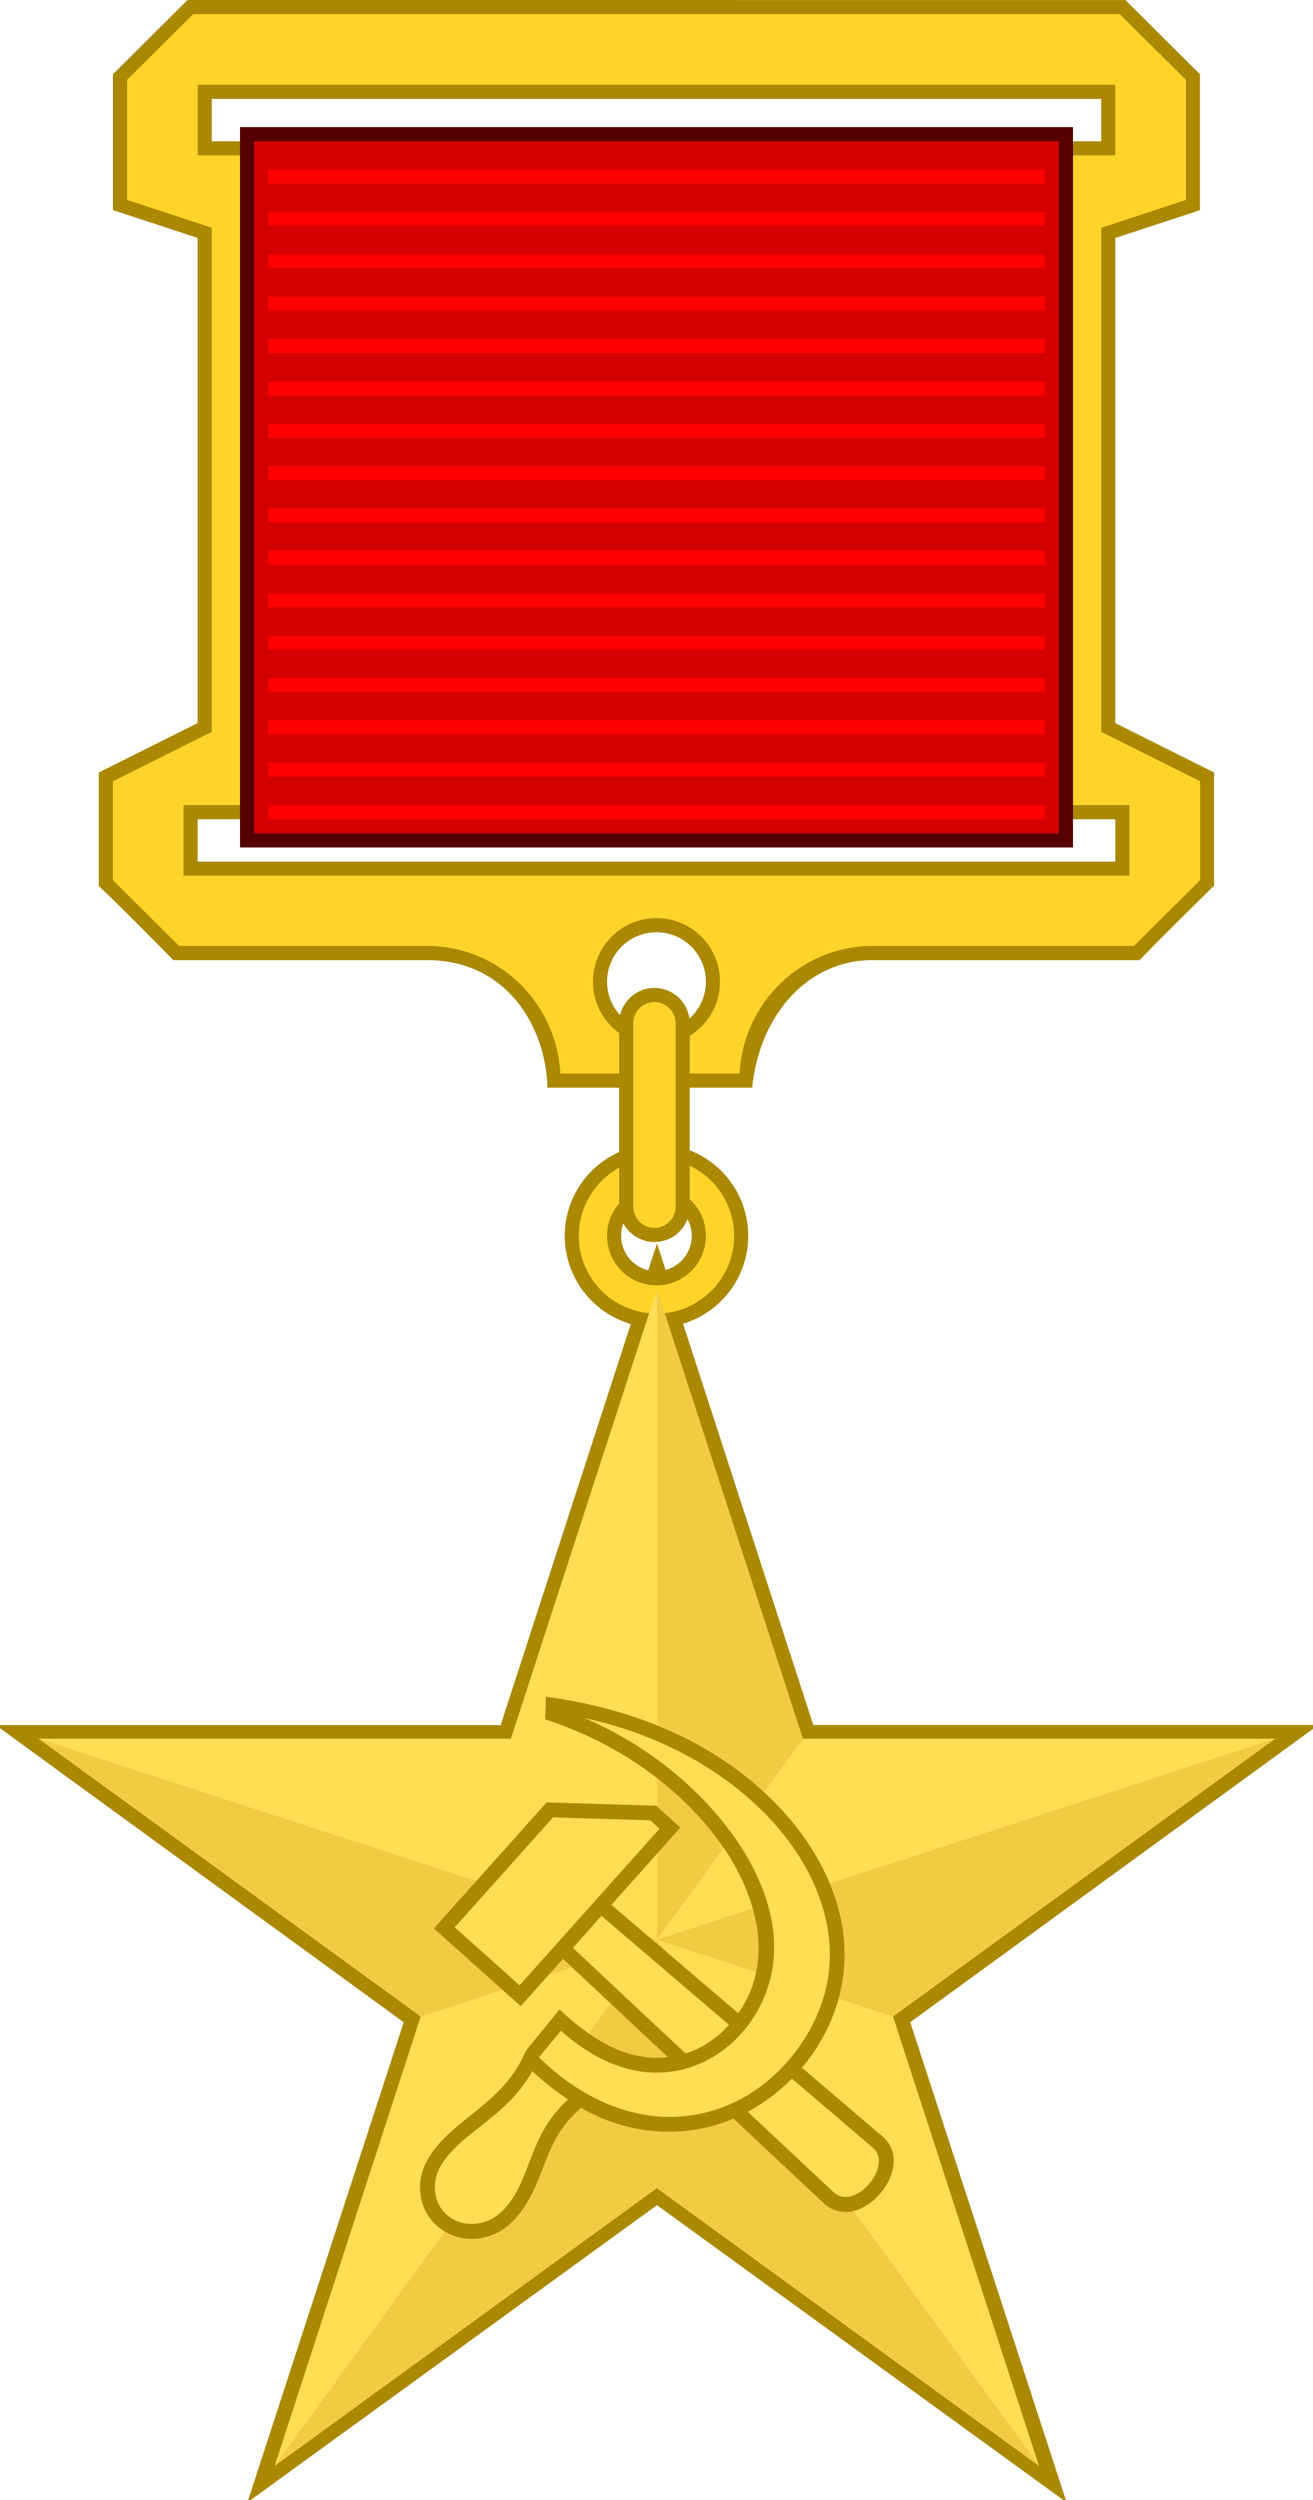
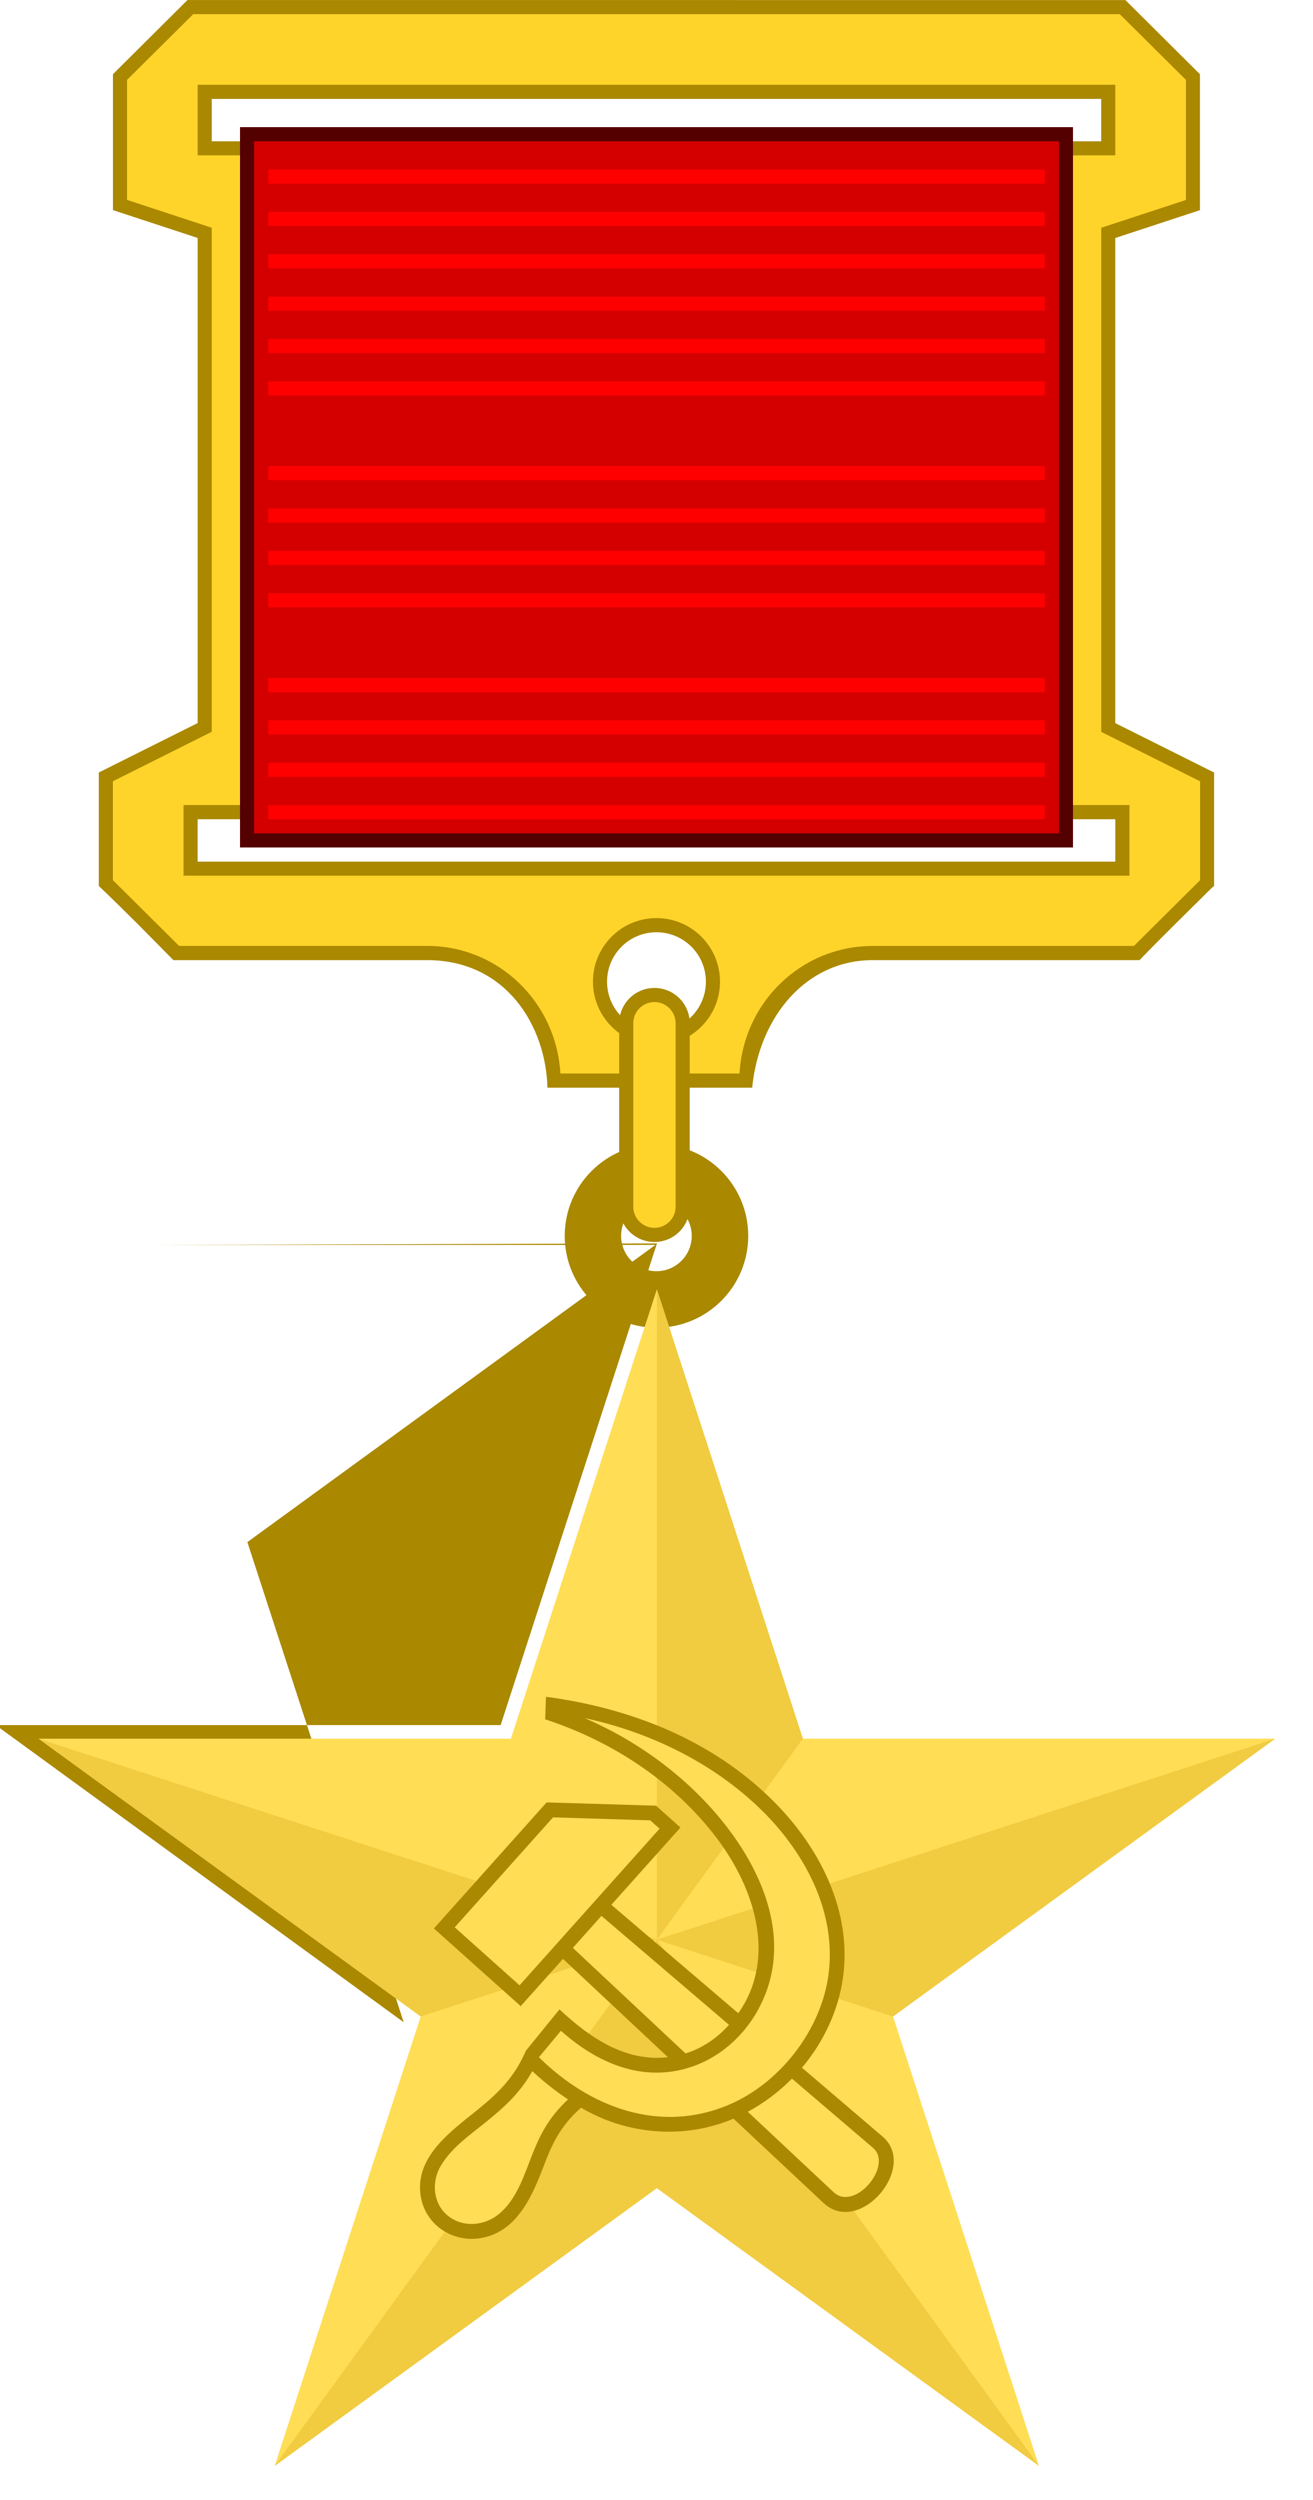
<svg xmlns="http://www.w3.org/2000/svg" version="1.1" width="93" height="177" viewBox="0 0 26.247 49.953" id="svg2" xml:space="preserve" style="fill-rule:evenodd">
  <defs id="defs4">
    <style type="text/css" id="style6" />
    <style type="text/css" id="style6-8" />
    <style type="text/css" id="style6-8-9" />
    <style type="text/css" id="style6-0" />
    <style type="text/css" id="style3395" />
    <style type="text/css" id="style4255" />
  </defs>
-   <path d="m 13.133,24.844 -3.125,9.625 -10.094,0 8.156,5.938 L 4.946,50 13.133,44.062 21.321,50 l -3.125,-9.594 8.156,-5.938 -10.094,0 z" id="path4207" style="font-size:medium;font-style:normal;font-variant:normal;font-weight:normal;font-stretch:normal;text-indent:0;text-align:start;text-decoration:none;line-height:normal;letter-spacing:normal;word-spacing:normal;text-transform:none;direction:ltr;block-progression:tb;writing-mode:lr-tb;text-anchor:start;baseline-shift:baseline;color:#000000;fill:#aa8800;fill-opacity:1;fill-rule:nonzero;stroke:none;stroke-width:0.564;marker:none;visibility:visible;display:inline;overflow:visible;enable-background:accumulate;font-family:Sans;-inkscape-font-specification:Sans" />
+   <path d="m 13.133,24.844 -3.125,9.625 -10.094,0 8.156,5.938 l -3.125,-9.594 8.156,-5.938 -10.094,0 z" id="path4207" style="font-size:medium;font-style:normal;font-variant:normal;font-weight:normal;font-stretch:normal;text-indent:0;text-align:start;text-decoration:none;line-height:normal;letter-spacing:normal;word-spacing:normal;text-transform:none;direction:ltr;block-progression:tb;writing-mode:lr-tb;text-anchor:start;baseline-shift:baseline;color:#000000;fill:#aa8800;fill-opacity:1;fill-rule:nonzero;stroke:none;stroke-width:0.564;marker:none;visibility:visible;display:inline;overflow:visible;enable-background:accumulate;font-family:Sans;-inkscape-font-specification:Sans" />
  <g transform="translate(-16.087,2.4293785e-7)" id="g3906">
    <path d="m 31.044,24.694 c 0,1.013 -0.821,1.834 -1.834,1.834 -1.013,0 -1.834,-0.821 -1.834,-1.834 0,-1.013 0.821,-1.834 1.834,-1.834 1.013,0 1.834,0.821 1.834,1.834 z m -1.129,0 c 0,0.39 -0.316,0.706 -0.706,0.706 -0.39,0 -0.706,-0.316 -0.706,-0.706 0,-0.39 0.316,-0.706 0.706,-0.706 0.39,0 0.706,0.316 0.706,0.706 z" id="path3876" style="fill:#aa8800;fill-opacity:1;stroke:none" />
-     <path d="m 30.762,24.694 c 0,0.857 -0.695,1.552 -1.552,1.552 -0.857,0 -1.552,-0.695 -1.552,-1.552 0,-0.857 0.695,-1.552 1.552,-1.552 0.857,0 1.552,0.695 1.552,1.552 z m -0.564,0 c 0,0.546 -0.442,0.988 -0.988,0.988 -0.546,0 -0.988,-0.442 -0.988,-0.988 0,-0.546 0.442,-0.988 0.988,-0.988 0.546,0 0.988,0.442 0.988,0.988 z" id="path3874" style="fill:#ffd42a;fill-opacity:1;stroke:none" />
  </g>
  <path d="m 4.233,1.976 17.78,0 0,0.847 -17.78,0 z m -0.282,14.393 18.344,0 0,0.847 -18.344,0 z m 10.16,3.246 c 0,0.546 -0.442,0.988 -0.988,0.988 -0.546,0 -0.988,-0.442 -0.988,-0.988 0,-0.546 0.442,-0.988 0.988,-0.988 0.546,0 0.988,0.442 0.988,0.988 z M 3.748,-1.6625e-5 2.258,1.482 l 0,2.716 1.693,0.556 0,9.693 -1.976,0.988 0,2.267 c 0.535,0.509 1.042,1.026 1.49,1.482 l 5.071,0 c 1.584,0 2.375,1.314 2.408,2.549 l 4.092,0 c 0.143,-1.432 1.089,-2.549 2.408,-2.549 l 5.336,0 c 0.472,-0.491 0.963,-0.966 1.446,-1.446 l 0.044,-0.035 0,-0.062 0,-2.205 -1.976,-0.988 0,-9.693 1.693,-0.556 0,-2.716 -1.49,-1.482 z" id="rect3999-7" style="fill:#aa8800;fill-opacity:1;stroke:none" />
  <path d="m 3.951,1.693 18.344,0 0,1.411 -18.344,0 z m -0.282,14.393 18.909,0 0,1.411 -18.909,0 z m 10.724,3.528 c 0,0.701 -0.569,1.27 -1.27,1.27 -0.701,0 -1.27,-0.569 -1.27,-1.27 0,-0.701 0.569,-1.27 1.27,-1.27 0.701,0 1.27,0.569 1.27,1.27 z M 3.863,0.282 l 18.521,0 1.323,1.314 0,2.399 -1.693,0.556 0,10.072 1.976,0.988 0,1.976 -1.323,1.314 -5.221,0 c -1.435,0 -2.586,1.135 -2.663,2.549 l -3.581,0 C 11.124,20.035 9.973,18.9 8.537,18.9 l -4.957,0 -1.323,-1.314 0,-1.976 1.976,-0.988 0,-10.072 -1.693,-0.556 0,-2.399 z" id="rect3997-1" style="fill:#ffd42a;fill-opacity:1;stroke:none" />
  <path d="m 4.798,2.54 16.651,0 0,14.393 -16.651,0 z" id="rect4052" style="fill:#550000;fill-opacity:1;stroke:none" />
  <path d="m 5.08,2.822 16.087,0 0,13.829 -16.087,0 z" id="rect4054" style="fill:#d40000;fill-opacity:1;stroke:none" />
  <g transform="translate(0.847,-1.6625e-5)" id="g4169" style="fill:#ff0000">
    <rect width="15.522" height="0.282" x="4.516" y="3.387" id="rect4073" style="fill:#ff0000;fill-opacity:1;stroke:none" />
    <rect width="15.522" height="0.282" x="4.516" y="4.233" id="rect4075" style="fill:#ff0000;fill-opacity:1;stroke:none" />
    <rect width="15.522" height="0.282" x="4.516" y="5.08" id="rect4079" style="fill:#ff0000;fill-opacity:1;stroke:none" />
    <rect width="15.522" height="0.282" x="4.516" y="5.927" id="rect4096" style="fill:#ff0000;fill-opacity:1;stroke:none" />
    <rect width="15.522" height="0.282" x="4.516" y="6.773" id="rect4098" style="fill:#ff0000;fill-opacity:1;stroke:none" />
    <rect width="15.522" height="0.282" x="4.516" y="6.773" id="rect4105" style="fill:#ff0000;fill-opacity:1;stroke:none" />
    <rect width="15.522" height="0.282" x="4.516" y="7.62" id="rect4107" style="fill:#ff0000;fill-opacity:1;stroke:none" />
-     <rect width="15.522" height="0.282" x="4.516" y="8.467" id="rect4109" style="fill:#ff0000;fill-opacity:1;stroke:none" />
    <rect width="15.522" height="0.282" x="4.516" y="9.313" id="rect4111" style="fill:#ff0000;fill-opacity:1;stroke:none" />
    <rect width="15.522" height="0.282" x="4.516" y="10.16" id="rect4113" style="fill:#ff0000;fill-opacity:1;stroke:none" />
    <rect width="15.522" height="0.282" x="4.516" y="10.16" id="rect4127" style="fill:#ff0000;fill-opacity:1;stroke:none" />
    <rect width="15.522" height="0.282" x="4.516" y="11.007" id="rect4129" style="fill:#ff0000;fill-opacity:1;stroke:none" />
    <rect width="15.522" height="0.282" x="4.516" y="11.853" id="rect4131" style="fill:#ff0000;fill-opacity:1;stroke:none" />
-     <rect width="15.522" height="0.282" x="4.516" y="12.7" id="rect4133" style="fill:#ff0000;fill-opacity:1;stroke:none" />
    <rect width="15.522" height="0.282" x="4.516" y="13.547" id="rect4135" style="fill:#ff0000;fill-opacity:1;stroke:none" />
    <rect width="15.522" height="0.282" x="4.516" y="13.547" id="rect4137" style="fill:#ff0000;fill-opacity:1;stroke:none" />
    <rect width="15.522" height="0.282" x="4.516" y="14.393" id="rect4139" style="fill:#ff0000;fill-opacity:1;stroke:none" />
    <rect width="15.522" height="0.282" x="4.516" y="15.24" id="rect4141" style="fill:#ff0000;fill-opacity:1;stroke:none" />
    <rect width="15.522" height="0.282" x="4.516" y="16.087" id="rect4143" style="fill:#ff0000;fill-opacity:1;stroke:none" />
  </g>
  <g transform="translate(-38.638,-3.5299436e-7)" id="g3993">
    <path d="m 183.406,70 c -1.381,0 -2.5,1.119 -2.5,2.5 l 0,13 c 0,1.381 1.119,2.5 2.5,2.5 1.381,0 2.5,-1.119 2.5,-2.5 l 0,-13 c 0,-1.381 -1.119,-2.5 -2.5,-2.5 z" transform="scale(0.282,0.282)" id="path3969" style="fill:#aa8800;fill-opacity:1;stroke:none" />
    <path d="m 183.406,71 c -0.828,0 -1.5,0.672 -1.5,1.5 l 0,13 c 0,0.828 0.672,1.5 1.5,1.5 0.828,0 1.5,-0.672 1.5,-1.5 l 0,-13 c 0,-0.828 -0.672,-1.5 -1.5,-1.5 z" transform="scale(0.282,0.282)" id="path3971" style="fill:#ffd42a;fill-opacity:1;stroke:none" />
  </g>
  <path d="m 17.852,40.291 7.638,-5.55 -9.441,0 -2.918,-8.979 -2.918,8.979 -9.441,0 7.638,5.55 -2.918,8.979 7.638,-5.55 7.638,5.55 z" id="polygon3399" style="fill:#ffdd55;fill-opacity:1;fill-rule:nonzero" />
  <path d="m 13.131,25.762 0,12.995 2.918,-4.016 -2.918,-8.98 z M 0.772,34.742 8.411,40.291 13.132,38.757 0.772,34.742 z m 24.717,0 -7.639,5.55 -4.721,-1.534 12.359,-4.016 z m -4.72,14.529 -7.639,-5.55 0,-4.964 7.639,10.513 z m -15.277,0 7.639,-5.55 0,-4.964 -7.639,10.513 z" id="path3401" style="fill:#f1cb40;fill-opacity:1;fill-rule:nonzero" />
  <path d="m 12.221,38.06 2.537,2.167 c 0.775,-1.098 0.333,-2.492 -0.433,-3.503 -0.852,-1.125 -2.092,-1.935 -3.427,-2.37 l 0.016,-0.451 c 1.694,0.226 3.325,0.864 4.551,2.09 0.915,0.915 1.565,2.177 1.389,3.502 -0.09,0.672 -0.388,1.304 -0.823,1.82 l 1.613,1.377 c 0.714,0.61 -0.462,2 -1.184,1.324 l -1.797,-1.683 c -0.983,0.417 -2.127,0.325 -3.048,-0.219 -0.45,0.395 -0.604,0.795 -0.757,1.193 -0.186,0.483 -0.43,1.066 -0.931,1.311 C 9.239,44.954 8.445,44.532 8.398,43.774 8.353,43.048 9.046,42.561 9.534,42.166 9.912,41.858 10.268,41.546 10.513,40.975 l 0.671,-0.825 c 0.606,0.566 1.317,1.054 2.168,0.955 l -2.098,-1.965 -0.845,0.945 -1.735,-1.552 2.253,-2.519 2.188,0.066 0.487,0.436 -1.381,1.544 z" id="path4259" style="fill:#aa8800;fill-opacity:1;fill-rule:nonzero" />
  <path d="m 15.256,36.201 c -0.87,-0.87 -2.11,-1.557 -3.569,-1.872 1.101,0.474 2.114,1.227 2.847,2.18 0.619,0.806 1.065,1.806 0.91,2.804 -0.141,0.902 -0.776,1.718 -1.662,1.998 -0.959,0.303 -1.86,-0.101 -2.569,-0.734 l -0.44,0.529 c 0.997,0.986 2.408,1.546 3.81,0.944 1.024,-0.44 1.833,-1.499 1.979,-2.595 0.164,-1.233 -0.456,-2.405 -1.305,-3.255 z m -6.441,7.067 c -0.2,0.331 -0.161,0.785 0.164,1.025 0.293,0.217 0.697,0.178 0.974,-0.038 0.365,-0.285 0.515,-0.766 0.677,-1.179 0.147,-0.374 0.317,-0.749 0.725,-1.127 -0.252,-0.169 -0.493,-0.358 -0.714,-0.565 -0.248,0.44 -0.559,0.716 -0.886,0.983 -0.333,0.273 -0.715,0.527 -0.94,0.902 z m 2.636,-4.348 2.253,2.11 c 0.342,-0.107 0.632,-0.308 0.869,-0.572 l -2.55,-2.177 -0.572,0.64 z m 3.497,3.275 1.713,1.605 c 0.428,0.401 1.201,-0.534 0.79,-0.884 l -1.62,-1.383 c -0.26,0.264 -0.559,0.489 -0.884,0.663 z m -3.893,-5.882 -1.965,2.197 1.296,1.159 2.799,-3.13 -0.187,-0.167 -1.944,-0.059 z" id="path4263" style="fill:#ffdd55;fill-opacity:1;fill-rule:nonzero" />
</svg>